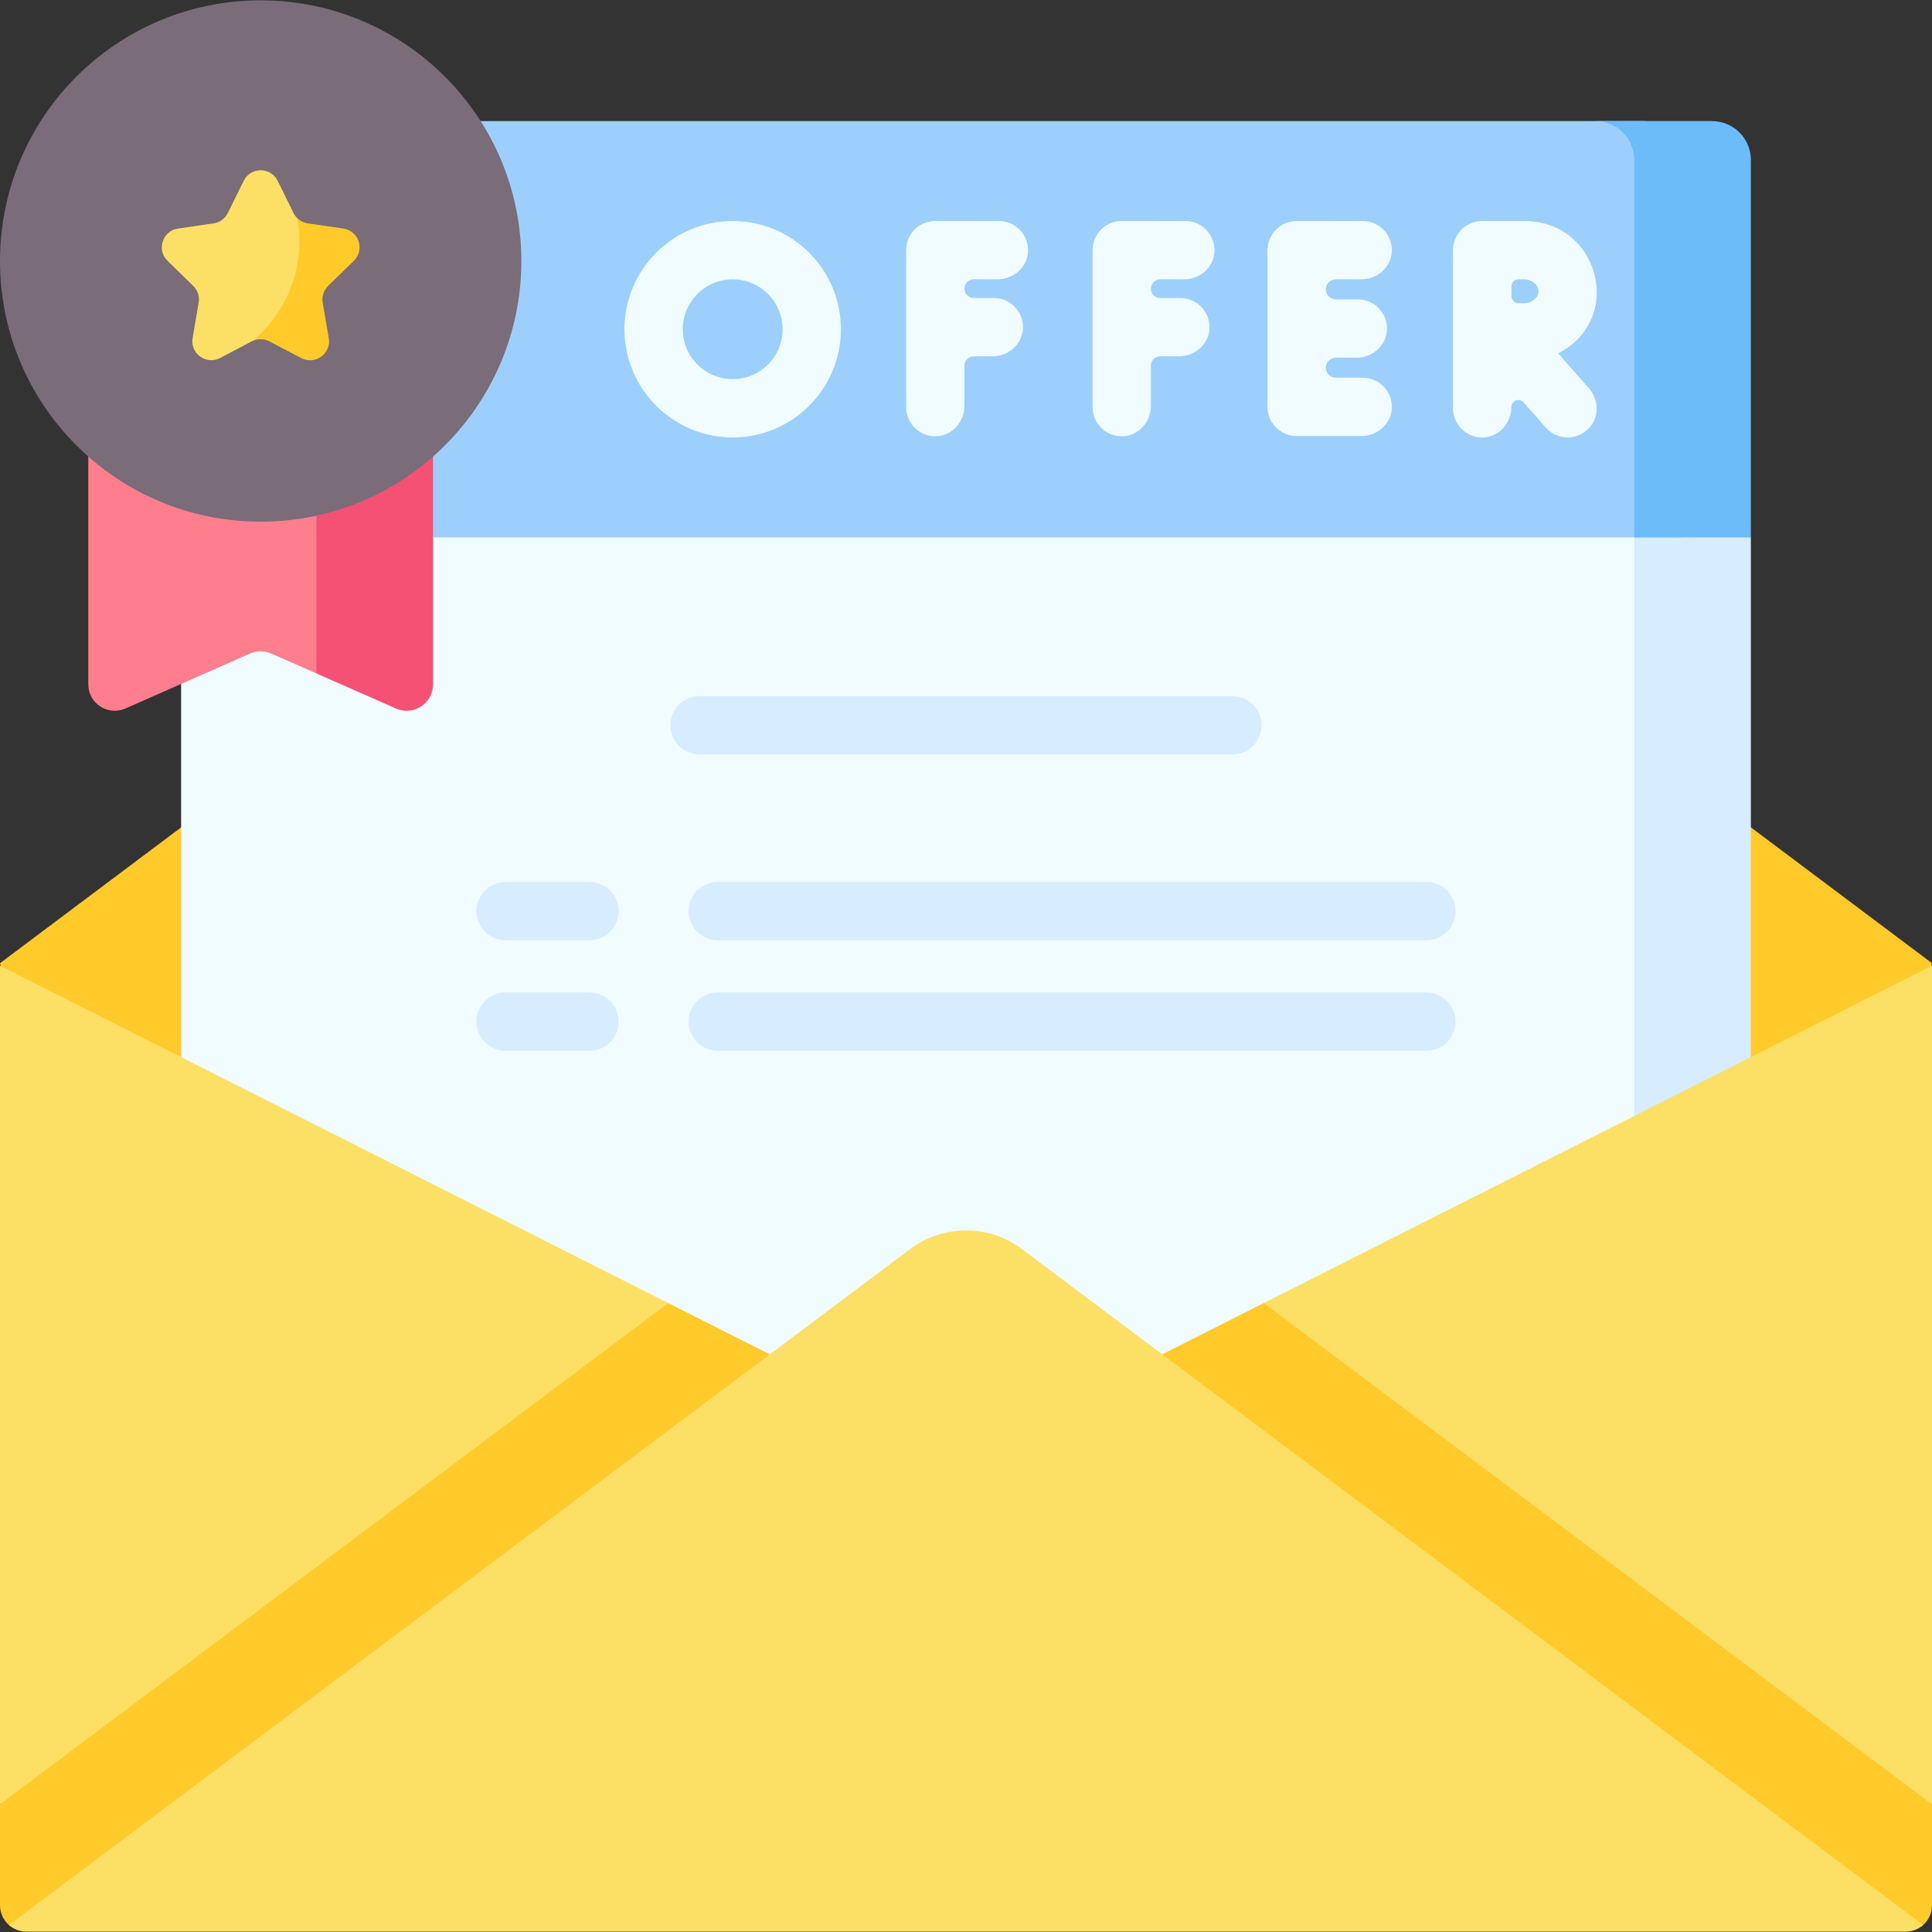
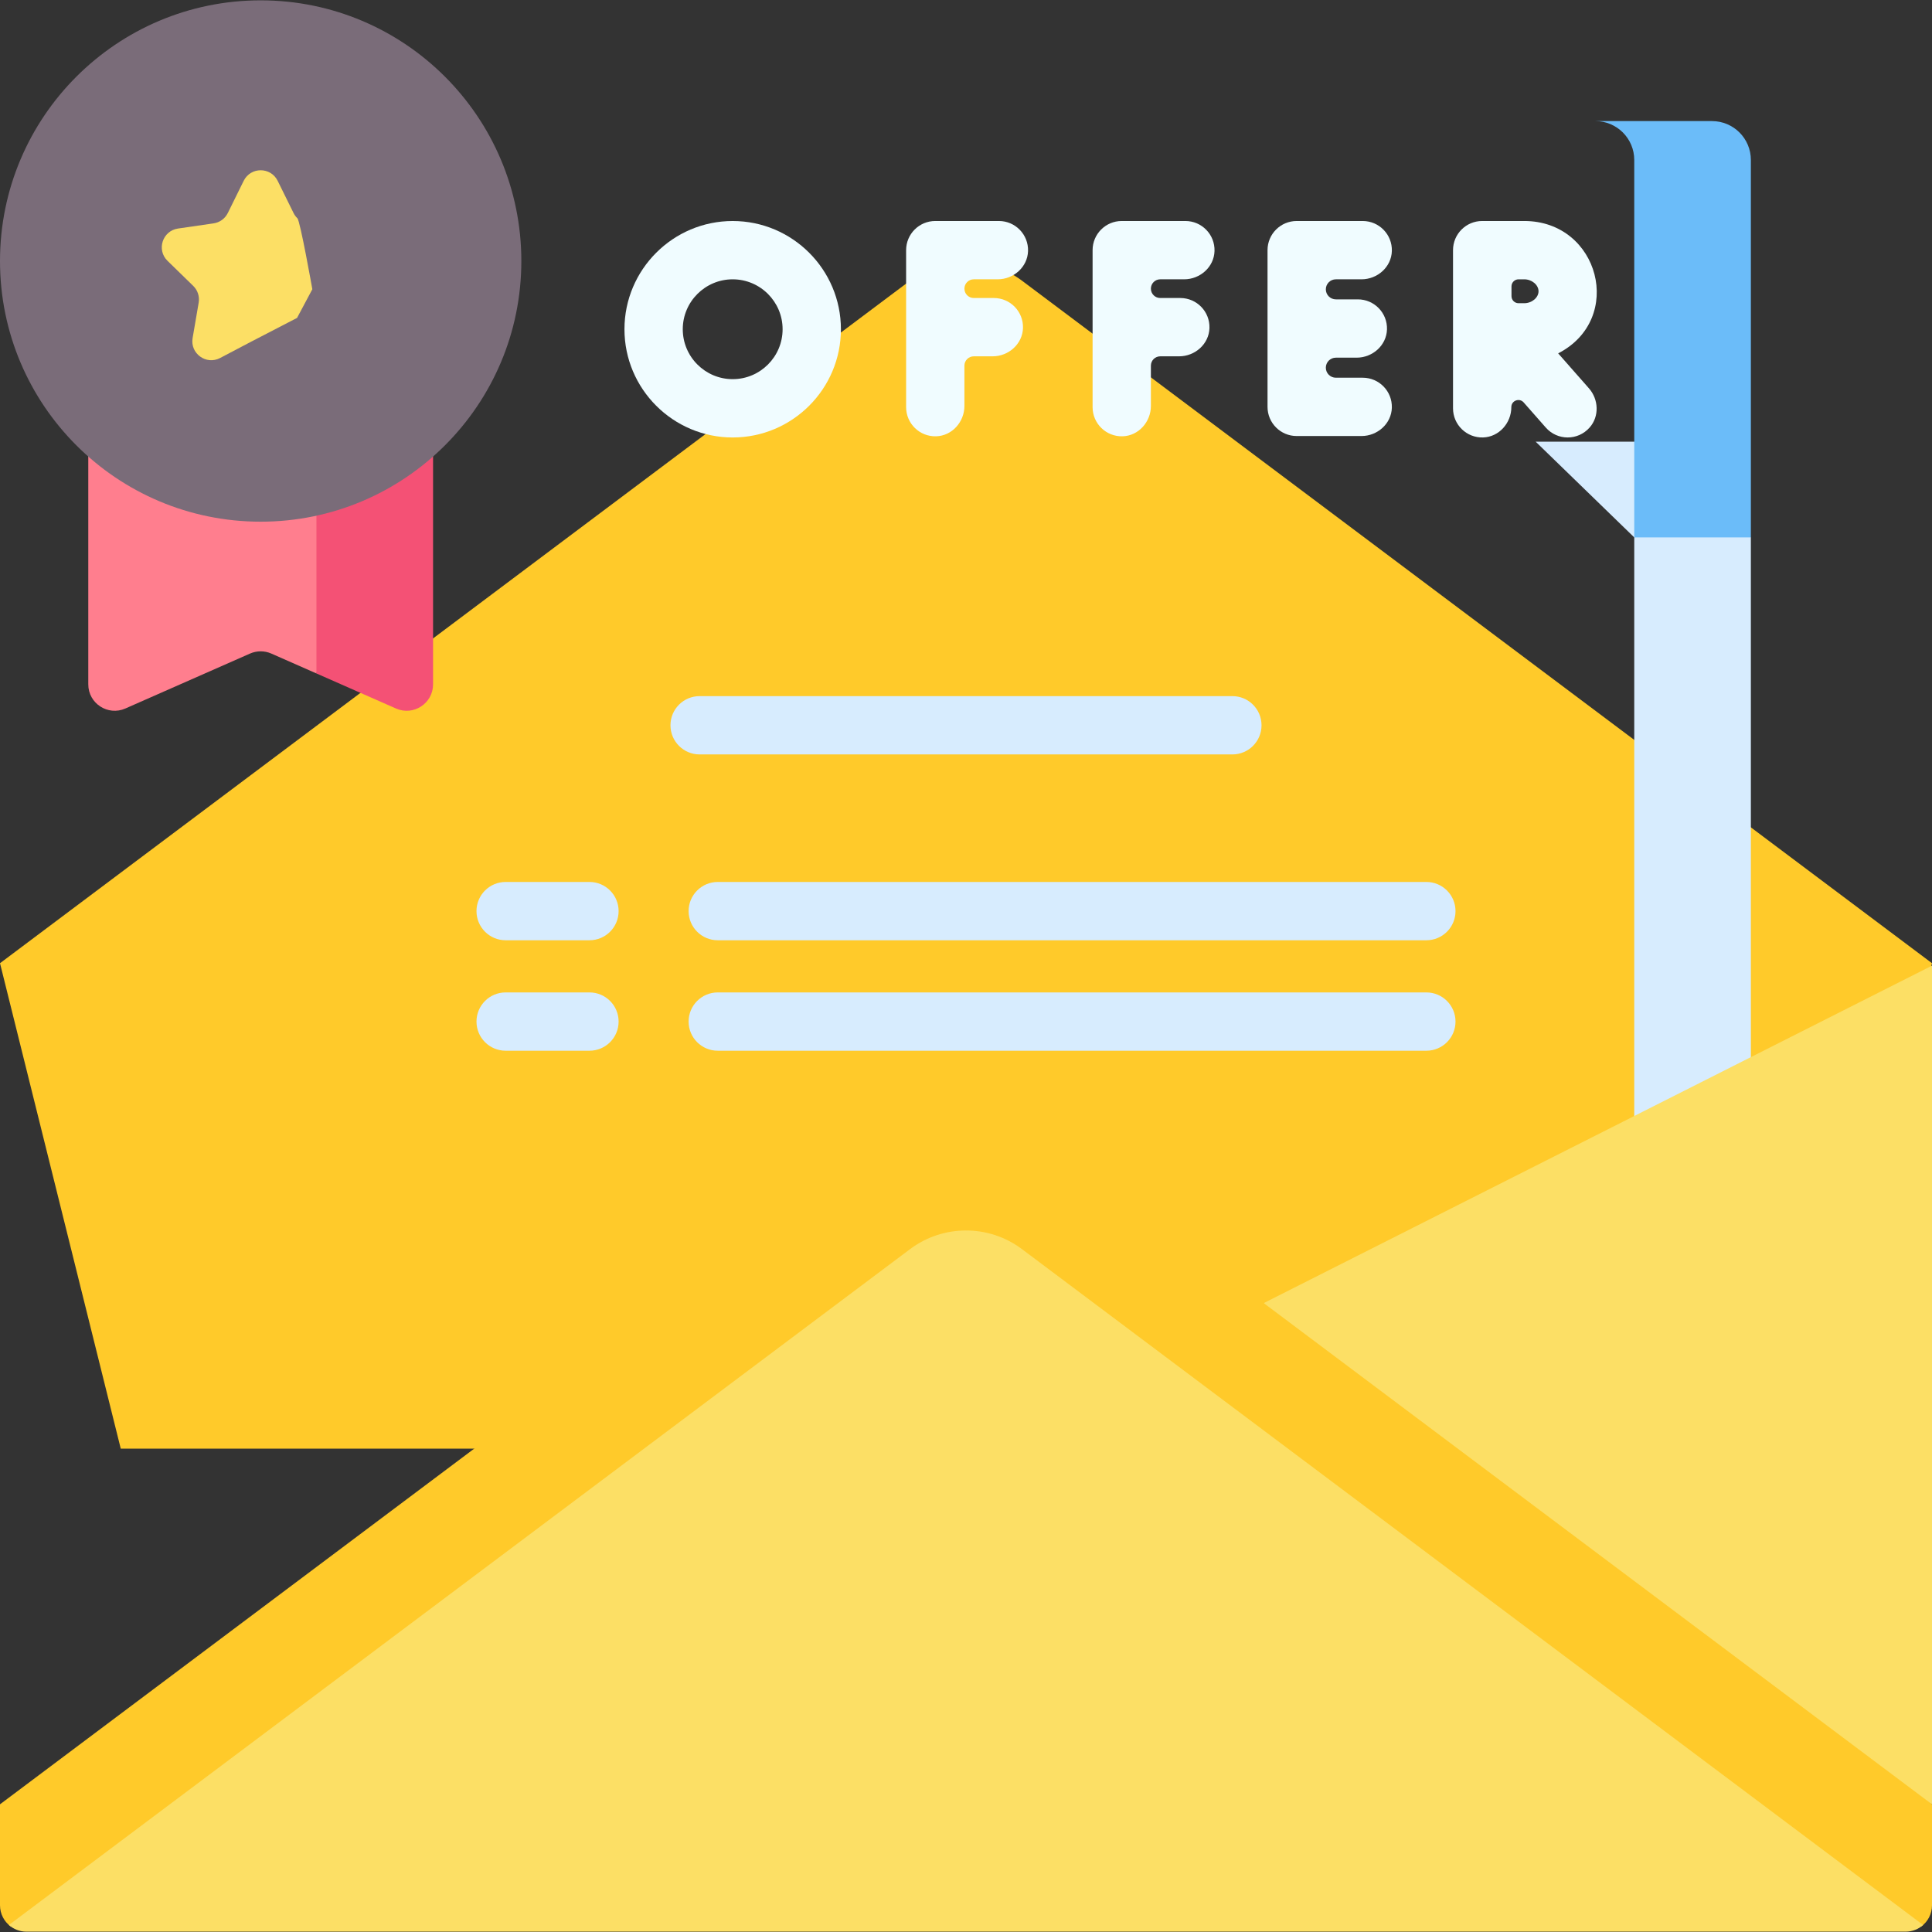
<svg xmlns="http://www.w3.org/2000/svg" id="Capa_1" enable-background="new 0 0 512 512" height="512" viewBox="0 0 512 512" width="512">
  <rect x="0" y="0" width="512" height="512" fill="#333333" stroke="none" />
  <g>
    <g>
      <path d="m512 255.26-32 128.648h-448l-32-128.648 241.165-180.874c8.791-6.593 20.878-6.593 29.669 0z" fill="#ffca2a" />
-       <path d="m68.604 453.075h356.576c11.379 0 20.604-9.225 20.604-20.604v-290.054l-26.132-25.369h-336.817l-34.835 25.369v290.054c0 11.379 9.225 20.604 20.604 20.604z" fill="#f0fcff" />
      <path d="m437.868 117.048h-30.906l26.132 25.369v290.054c0 11.379-9.225 20.604-20.604 20.604h30.906c11.379 0 20.604-9.225 20.604-20.604v-290.054z" fill="#d7ecfe" />
-       <path d="m48 142.417h397.783v-100.024c0-5.69-4.612-10.302-10.302-10.302h-366.877c-11.379 0-20.604 9.225-20.604 20.604z" fill="#9dcffd" />
      <g fill="#f0fcff">
        <path d="m248.091 115.623c4.229-.126 7.49-3.816 7.49-8.047v-10.668c0-1.368 1.109-2.478 2.478-2.478h4.995c4.23 0 7.92-3.26 8.047-7.489.131-4.376-3.376-7.964-7.723-7.964h-5.319c-1.368 0-2.478-1.109-2.478-2.478 0-1.368 1.109-2.478 2.478-2.478h6.335c4.23 0 7.92-3.26 8.047-7.489.131-4.376-3.376-7.964-7.723-7.964h-16.862c-4.267 0-7.726 3.459-7.726 7.726v41.606c-.002 4.346 3.585 7.854 7.961 7.723z" />
        <path d="m297.509 115.623c4.229-.126 7.49-3.816 7.49-8.047v-10.668c0-1.368 1.109-2.478 2.478-2.478h4.995c4.23 0 7.92-3.26 8.047-7.489.131-4.376-3.376-7.964-7.723-7.964h-5.319c-1.368 0-2.478-1.109-2.478-2.478 0-1.368 1.109-2.478 2.478-2.478h6.335c4.23 0 7.92-3.26 8.047-7.489.131-4.376-3.376-7.964-7.723-7.964h-16.862c-4.267 0-7.726 3.459-7.726 7.726v41.606c-.002 4.346 3.585 7.854 7.961 7.723z" />
        <path d="m343.633 115.551h17.175c4.23 0 7.92-3.26 8.047-7.489.131-4.376-3.376-7.964-7.723-7.964h-7.117c-1.467 0-2.656-1.189-2.656-2.656 0-1.467 1.189-2.656 2.656-2.656h5.503c4.231 0 7.92-3.26 8.047-7.489.131-4.376-3.376-7.964-7.723-7.964h-5.826c-1.467 0-2.656-1.189-2.656-2.656v-.001c0-1.467 1.189-2.656 2.656-2.656h6.793c4.23 0 7.92-3.26 8.047-7.489.131-4.376-3.376-7.964-7.723-7.964h-17.499c-4.267 0-7.726 3.459-7.726 7.726v41.529c-.001 4.27 3.458 7.729 7.725 7.729z" />
        <path d="m393.029 115.93c4.229-.126 7.49-3.816 7.49-8.047 0-1.722 2.132-2.527 3.27-1.234l5.864 6.662c3.044 3.459 8.487 3.541 11.626-.027 2.592-2.946 2.394-7.433-.199-10.379l-8.149-9.259c17.74-9.111 10.909-35.078-8.987-35.078-.124 0-11.596 0-11.151 0-4.268 0-7.726 3.459-7.726 7.726v41.912c-.001 4.347 3.587 7.855 7.962 7.724zm10.915-41.908c2.015 0 3.783 1.479 3.783 3.166s-1.768 3.166-3.783 3.166c-.423 0-.937.001-1.509.002-1.032.003-1.87-.834-1.872-1.865-.002-.804-.002-1.494-.004-2.593-.001-1.033.835-1.876 1.868-1.876z" />
        <path d="m194.17 115.934c15.815 0 28.682-12.867 28.682-28.682s-12.867-28.682-28.682-28.682-28.682 12.867-28.682 28.682 12.867 28.682 28.682 28.682zm0-41.912c7.295 0 13.229 5.935 13.229 13.229 0 7.295-5.935 13.229-13.229 13.229-7.295 0-13.229-5.935-13.229-13.229-.001-7.295 5.934-13.229 13.229-13.229z" />
      </g>
      <path d="m326.593 199.932c4.268 0 7.726-3.459 7.726-7.726s-3.459-7.726-7.726-7.726h-141.186c-4.268 0-7.726 3.459-7.726 7.726s3.459 7.726 7.726 7.726z" fill="#d7ecfe" />
      <path d="m156.214 233.728h-22.214c-4.268 0-7.726 3.459-7.726 7.726s3.459 7.726 7.726 7.726h22.213c4.268 0 7.726-3.459 7.726-7.726s-3.458-7.726-7.725-7.726z" fill="#d7ecfe" />
      <path d="m378 233.728h-187.786c-4.268 0-7.726 3.459-7.726 7.726s3.459 7.726 7.726 7.726h187.786c4.268 0 7.726-3.459 7.726-7.726s-3.458-7.726-7.726-7.726z" fill="#d7ecfe" />
      <path d="m156.214 263.001h-22.214c-4.268 0-7.726 3.459-7.726 7.726s3.459 7.726 7.726 7.726h22.213c4.268 0 7.726-3.459 7.726-7.726.001-4.267-3.458-7.726-7.725-7.726z" fill="#d7ecfe" />
      <path d="m378 263.001h-187.786c-4.268 0-7.726 3.459-7.726 7.726s3.459 7.726 7.726 7.726h187.786c4.268 0 7.726-3.459 7.726-7.726s-3.458-7.726-7.726-7.726z" fill="#d7ecfe" />
      <path d="m453.698 32.091h-30.906c5.69 0 10.302 4.612 10.302 10.302v100.024h30.906v-100.024c0-5.689-4.612-10.302-10.302-10.302z" fill="#6bbcf9" />
      <path d="m83.86 178.472-11.956-5.269c-1.798-.793-3.847-.793-5.646 0l-33.039 14.559c-4.627 2.039-9.823-1.35-9.823-6.406v-64.309h77.654z" fill="#ff7e8e" />
      <g>
        <path d="m83.86 117.048v61.424l21.083 9.291c4.627 2.039 9.823-1.35 9.823-6.406v-64.309z" fill="#f45175" />
      </g>
      <g>
        <circle cx="69.081" cy="69.172" fill="#7a6c79" r="69.081" />
        <g>
          <path d="m82.771 76.651s-3.212-18.089-3.958-18.807c-.413-.397-.76-.867-1.02-1.395l-4.21-8.53c-1.841-3.731-7.161-3.731-9.002 0l-4.21 8.531c-.731 1.481-2.144 2.508-3.779 2.746l-9.414 1.368c-4.117.598-5.761 5.658-2.782 8.562l6.812 6.64c1.183 1.153 1.723 2.815 1.444 4.443l-1.608 9.376c-.703 4.1 3.601 7.227 7.283 5.291l8.385-4.408c.771-.405 12.01-6.219 12.01-6.219z" fill="#fcdf65" />
-           <path d="m93.768 69.125c2.979-2.904 1.335-7.963-2.782-8.562l-9.414-1.368c-1.065-.155-2.036-.645-2.786-1.377.364 2.001.555 4.062.555 6.167 0 10.609-4.825 20.09-12.401 26.37 1.411-.652 3.05-.617 4.435.109l8.474 4.437c3.682 1.928 7.978-1.199 7.276-5.295l-1.612-9.397c-.279-1.628.261-3.29 1.444-4.443z" fill="#ffca2a" />
        </g>
      </g>
-       <path d="m0 478.159v-222.25l177.102 89.423-71.795 77.262z" fill="#fcdf65" />
      <path d="m512 478.159v-222.25l-177.102 89.423 77.593 84.767z" fill="#fcdf65" />
      <path d="m325.9 349.875-69.9 35.295 253.189 125.348c1.706-1.277 2.811-3.314 2.811-5.609v-26.75l-177.102-132.827z" fill="#ffca2a" />
      <path d="m2.811 510.517 253.189-125.347-78.898-39.838-177.102 132.827v26.75c0 2.295 1.104 4.332 2.811 5.608z" fill="#ffca2a" />
      <path d="m270.835 331.035c-8.825-6.62-20.911-6.57-29.669 0-11.75 8.813-229.957 172.467-238.812 179.109 1.236 1.098 2.863 1.765 4.646 1.765h498c1.783 0 3.41-.667 4.646-1.765-8.874-6.656-227.084-170.314-238.811-179.109z" fill="#fcdf65" />
    </g>
  </g>
</svg>